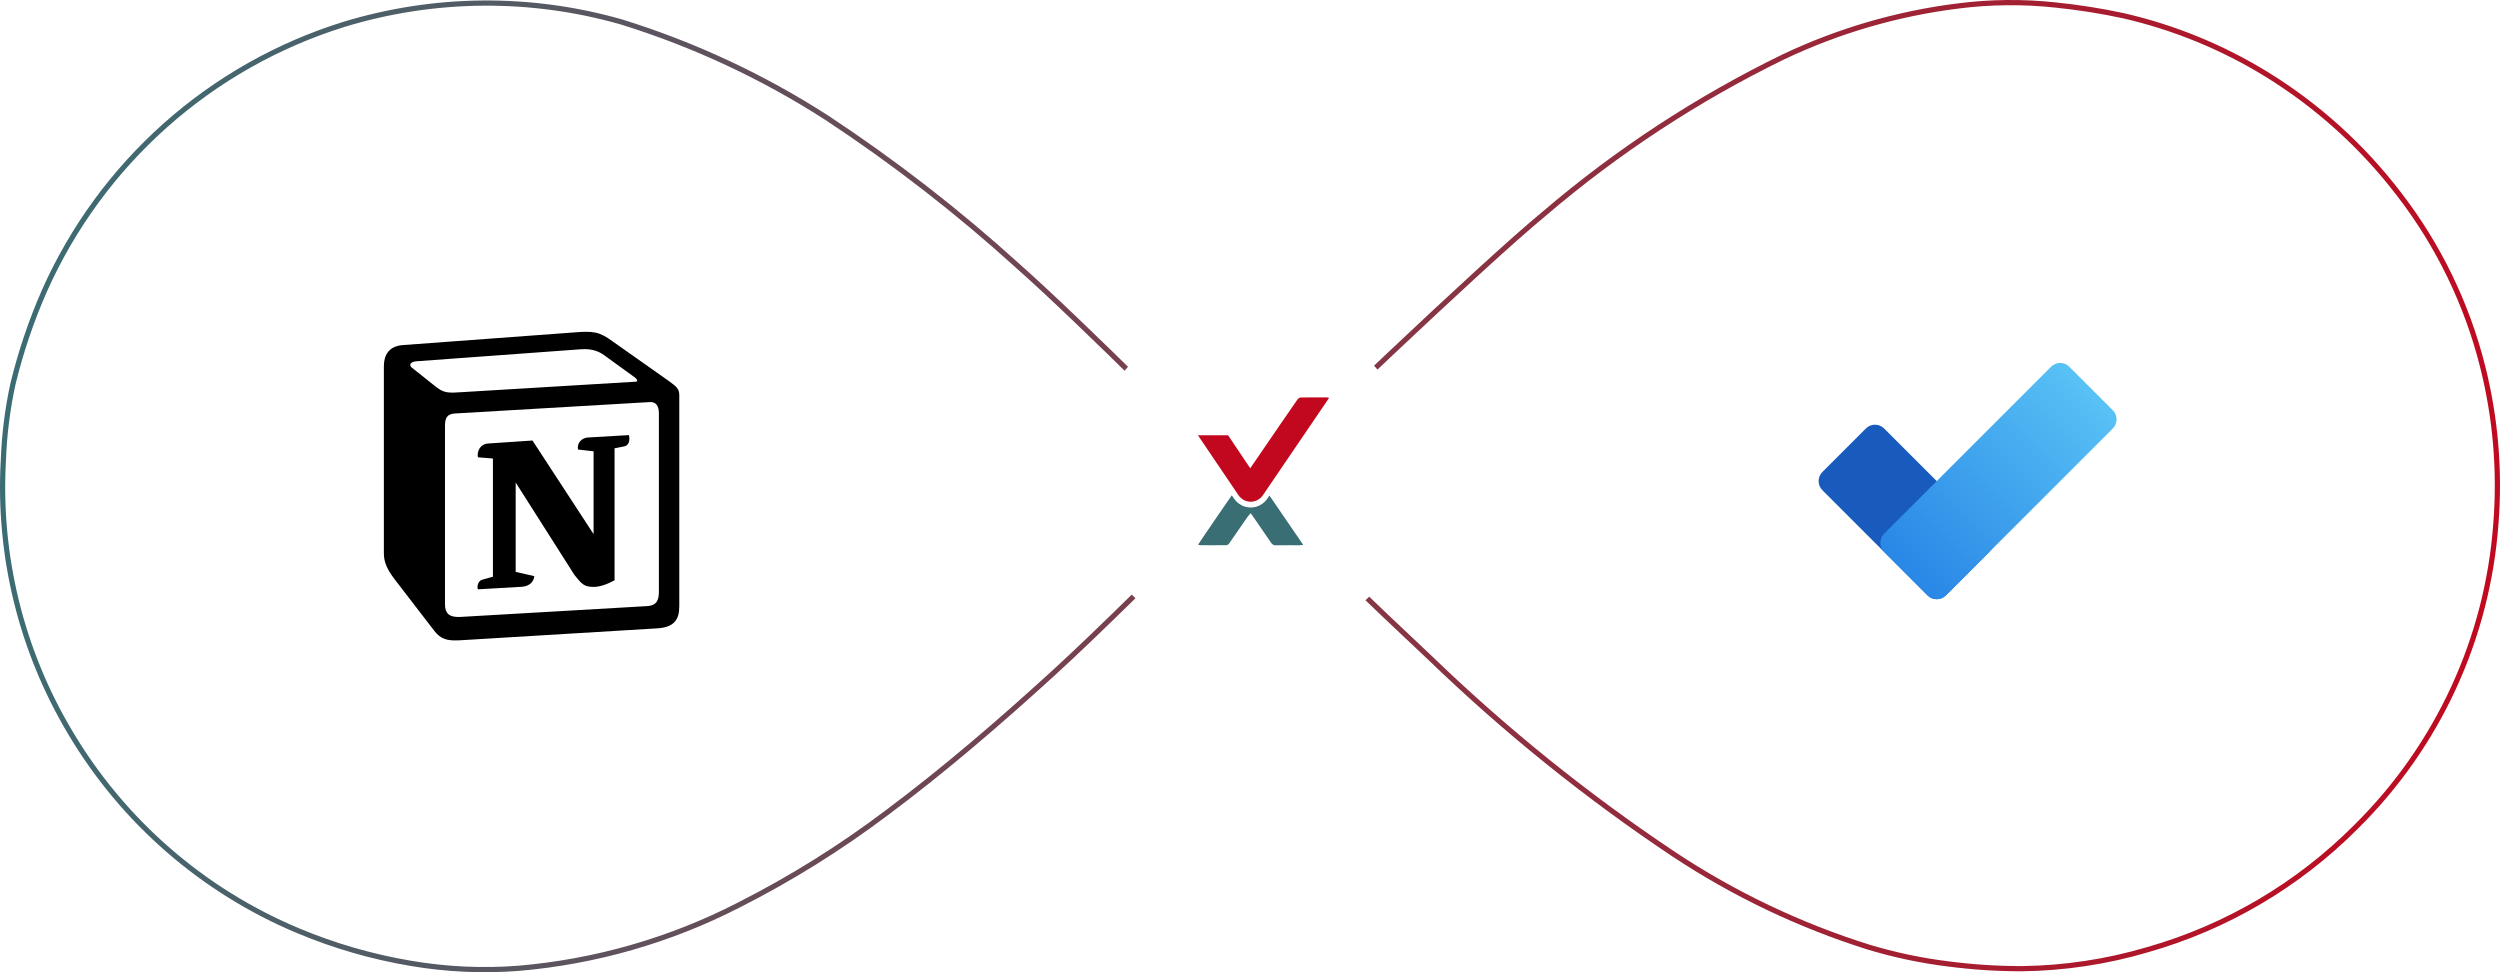
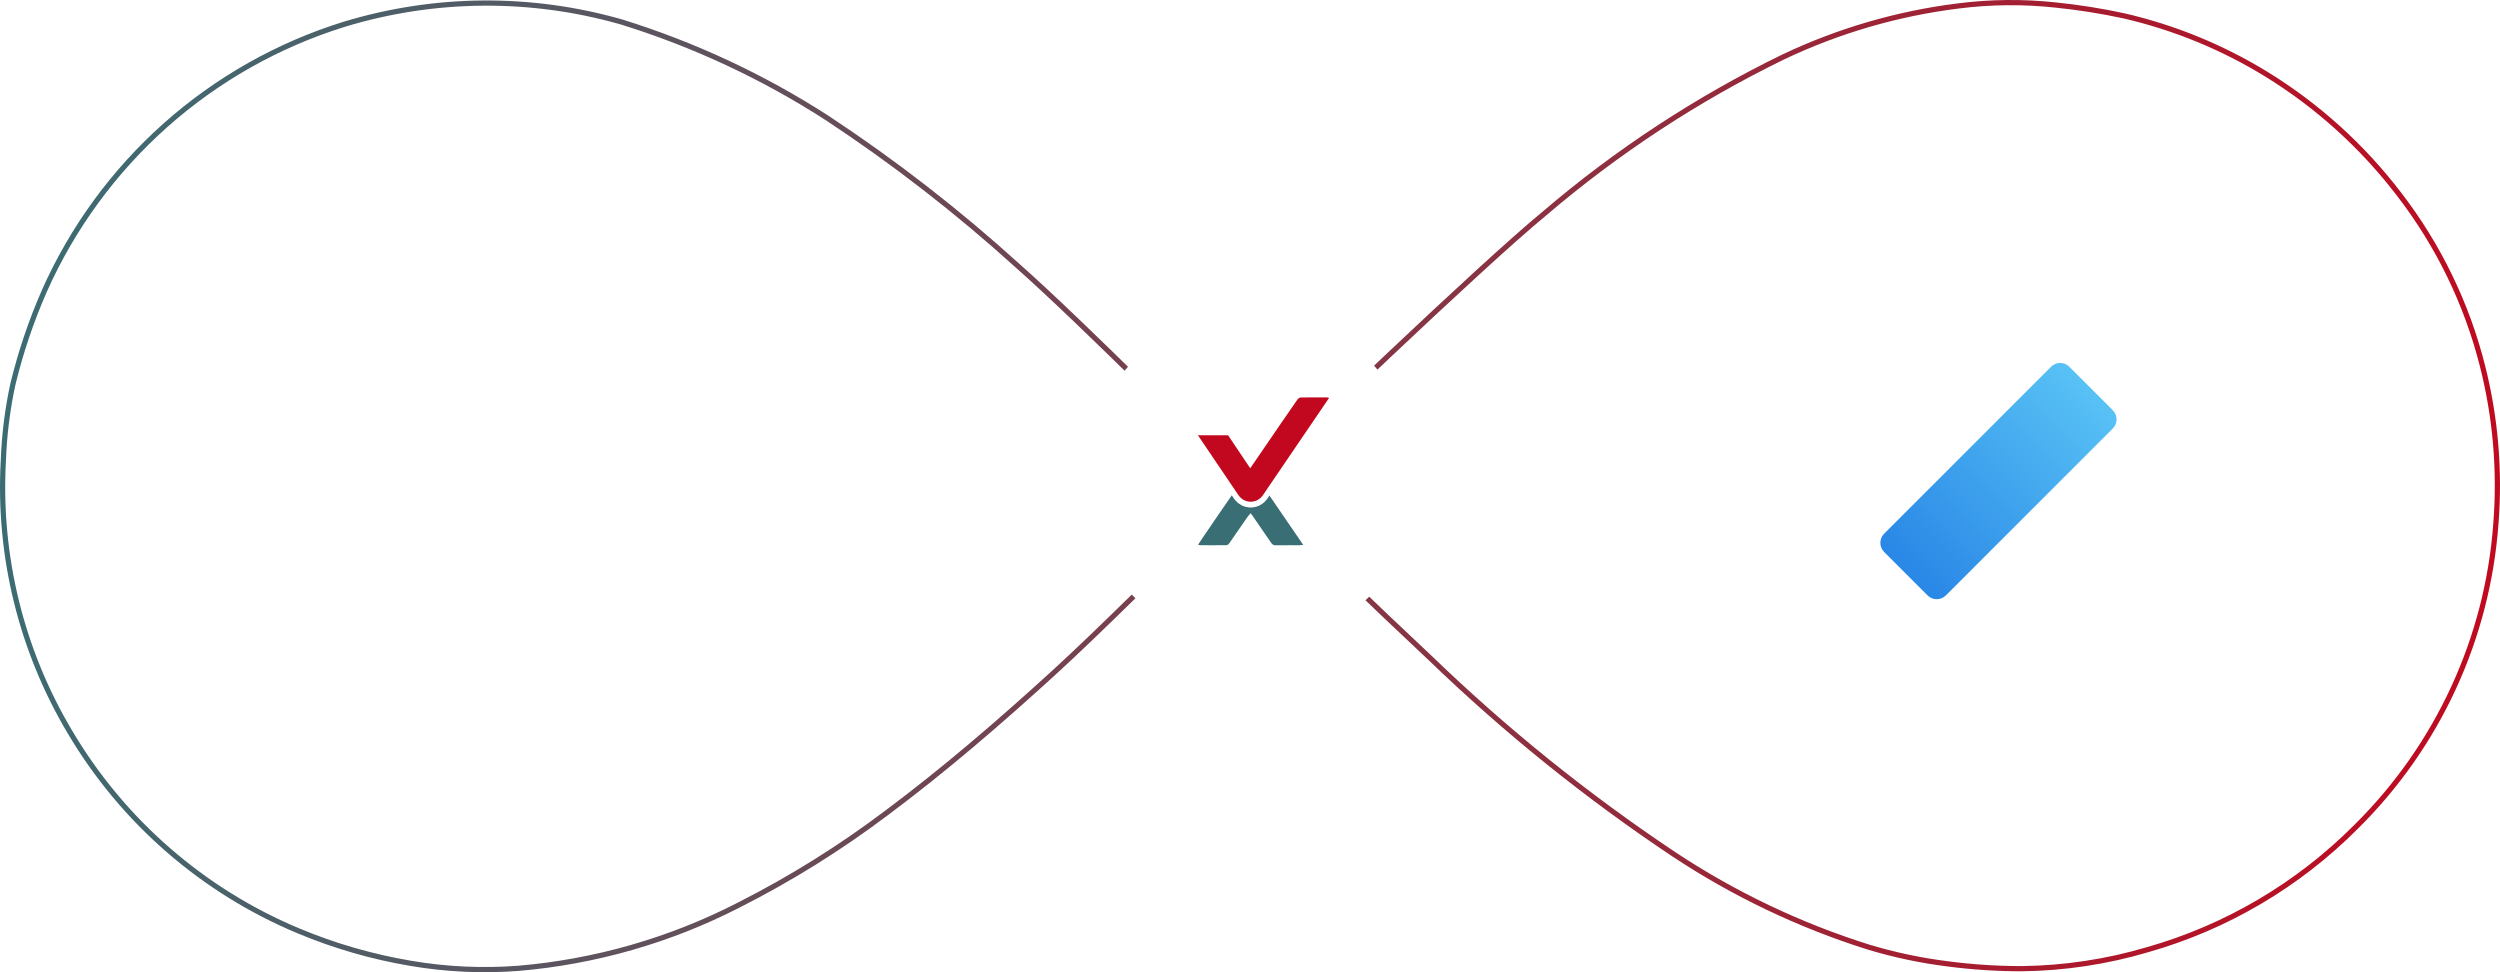
<svg xmlns="http://www.w3.org/2000/svg" width="432" height="168" viewBox="0 0 432 168" fill="none">
  <path fill-rule="evenodd" clip-rule="evenodd" d="M247.465 113.401L247.46 113.396L247.455 113.391C237.352 103.941 226.882 93.773 216.963 84.065C224.088 77.083 255.912 46.504 267.199 37.211L267.205 37.206L267.211 37.201C279.715 26.523 293.519 17.474 308.295 10.268C317.789 5.754 327.942 2.789 338.371 1.484L338.374 1.484C343.953 0.766 349.597 0.71 355.188 1.317L355.194 1.318C359.114 1.717 363.009 2.333 366.86 3.165C375.564 5.169 383.883 8.58 391.49 13.264C400.242 18.666 407.931 25.626 414.177 33.801L414.18 33.804C420.961 42.585 425.857 52.673 428.561 63.435L428.561 63.436C430.786 72.253 431.557 81.374 430.842 90.44L430.841 90.445C429.408 110.145 420.878 128.654 406.835 142.533L406.83 142.538C396.879 152.542 384.528 159.821 370.96 163.678L370.951 163.68C363.943 165.753 356.683 166.85 349.376 166.939C345.109 166.941 340.846 166.664 336.616 166.107L336.61 166.106C332.008 165.533 327.464 164.571 323.024 163.232C311.127 159.493 299.816 154.096 289.422 147.201C274.455 137.212 260.413 125.9 247.465 113.401ZM215.678 84.067L216.321 84.696C226.244 94.409 236.725 104.587 246.84 114.048C259.827 126.585 273.911 137.931 288.923 147.95C299.389 154.893 310.78 160.328 322.76 164.093C327.25 165.447 331.845 166.42 336.499 166.999C340.77 167.561 345.074 167.842 349.382 167.839C356.773 167.749 364.117 166.64 371.206 164.543C384.922 160.645 397.408 153.286 407.468 143.173C421.666 129.141 430.29 110.427 431.739 90.51C432.461 81.347 431.683 72.127 429.434 63.215C426.699 52.333 421.749 42.133 414.892 33.254C408.58 24.992 400.808 17.957 391.962 12.498C384.27 7.761 375.857 4.312 367.056 2.286C363.17 1.447 359.24 0.825 355.286 0.422C349.623 -0.193 343.908 -0.136 338.259 0.591C327.733 1.908 317.486 4.901 307.905 9.457C293.059 16.697 279.189 25.789 266.627 36.516C255.299 45.843 223.421 76.476 216.319 83.435C216.088 83.662 215.883 83.863 215.705 84.038L215.677 84.066L215.678 84.067ZM1.027 79.633L1.028 79.624L1.028 79.614C1.184 75.199 1.732 70.807 2.666 66.489C4.001 60.985 5.816 55.608 8.092 50.422C12.926 39.568 20.018 29.871 28.893 21.976C37.769 14.082 48.225 8.172 59.564 4.641C75.097 -0.093 91.665 -0.236 107.277 4.23C119.748 8.104 131.636 13.651 142.617 20.72C154.201 28.355 165.181 36.869 175.462 46.186L175.471 46.194C186.662 56.078 209.859 79.429 214.4 84.049C213.347 85.079 211.526 86.897 209.222 89.198L209.222 89.198C201.846 96.565 189.52 108.875 181.61 116.083C172.405 124.472 163.008 132.581 153.052 140.018L153.048 140.021C144.989 146.11 136.403 151.466 127.391 156.023L127.387 156.026C115.603 162.067 102.756 165.753 89.563 166.876C83.374 167.354 77.149 167.065 71.031 166.015L71.028 166.015C64.423 164.903 57.967 163.038 51.786 160.456L51.785 160.456C35.355 153.605 21.575 141.626 12.497 126.303L12.496 126.301C4.11 112.236 0.116 95.985 1.027 79.633ZM7.268 50.059C4.97 55.297 3.137 60.728 1.789 66.287C0.842 70.661 0.286 75.11 0.129 79.583C-0.792 96.114 3.245 112.543 11.723 126.762C20.899 142.251 34.829 154.361 51.439 161.287C57.683 163.895 64.206 165.779 70.879 166.903C77.071 167.965 83.372 168.257 89.636 167.773C102.947 166.64 115.909 162.922 127.797 156.827C136.857 152.245 145.489 146.861 153.59 140.739C163.579 133.278 173 125.147 182.216 116.749C190.142 109.526 202.579 97.105 209.948 89.747C212.214 87.483 214.001 85.698 215.029 84.692C215.299 84.428 215.516 84.218 215.676 84.066L215.676 84.066C215.546 83.932 215.334 83.715 215.047 83.423C210.507 78.804 187.286 55.429 176.066 45.519C165.75 36.17 154.732 27.627 143.108 19.966C132.055 12.85 120.088 7.266 107.535 3.367C91.752 -1.149 75.001 -1.006 59.298 3.781C47.837 7.35 37.267 13.324 28.295 21.304C19.323 29.284 12.155 39.087 7.268 50.059Z" fill="url(#paint0_linear_1420_262)" />
  <g filter="url(#filter0_d_1420_262)">
    <ellipse cx="216.262" cy="81.813" rx="28.792" ry="28.813" fill="white" />
  </g>
  <path fill-rule="evenodd" clip-rule="evenodd" d="M219.02 86.132C218.343 87.127 217.285 87.697 216.119 87.697C214.965 87.697 213.879 87.109 213.212 86.123C213.098 85.954 212.976 85.774 212.851 85.589C211.195 87.969 209.567 90.37 207.931 92.765C207.637 93.196 207.353 93.634 207.033 94.116C207.195 94.165 207.281 94.214 207.368 94.214C208.883 94.219 210.399 94.226 211.915 94.205C212.075 94.203 212.285 94.069 212.384 93.929C213.447 92.41 214.491 90.876 215.549 89.352C215.709 89.121 215.911 88.92 216.113 88.683C216.212 88.811 216.255 88.859 216.291 88.912C217.411 90.535 218.534 92.154 219.643 93.784C219.848 94.084 220.069 94.233 220.438 94.228C221.825 94.207 223.212 94.221 224.599 94.217C224.767 94.217 224.935 94.186 225.199 94.16C223.222 91.271 221.292 88.451 219.361 85.63L219.02 86.132Z" fill="#396E75" />
  <path fill-rule="evenodd" clip-rule="evenodd" d="M229.667 68.756C229.482 68.713 229.391 68.673 229.299 68.673C228.549 68.67 227.798 68.667 227.047 68.667C226.282 68.667 225.517 68.671 224.752 68.686C224.556 68.69 224.314 68.882 224.182 69.059C223.738 69.656 218.833 76.841 218.412 77.457C217.665 78.549 216.917 79.638 216.039 80.917C214.07 77.99 212.215 75.214 212.215 75.214H207C207 75.214 211.677 82.125 213.991 85.546C214.51 86.314 215.315 86.698 216.118 86.698C216.92 86.698 217.722 86.317 218.242 85.552C222.05 79.954 225.858 74.355 229.666 68.757L229.667 68.756Z" fill="#C2081E" />
  <g filter="url(#filter1_d_1420_262)">
-     <path d="M322.426 72.907L314.907 80.426C314.038 81.295 314.038 82.705 314.907 83.574L333.093 101.759C333.962 102.629 335.371 102.629 336.241 101.759L343.759 94.241C344.629 93.371 344.629 91.962 343.759 91.093L325.574 72.907C324.705 72.038 323.295 72.038 322.426 72.907Z" fill="#195ABD" />
    <path d="M365.093 69.759L357.574 62.241C356.705 61.371 355.295 61.371 354.426 62.241L325.574 91.093C324.705 91.962 324.705 93.371 325.574 94.241L333.093 101.759C333.962 102.629 335.371 102.629 336.241 101.759L365.093 72.907C365.962 72.038 365.962 70.629 365.093 69.759Z" fill="url(#paint1_linear_1420_262)" />
  </g>
  <g clip-path="url(#clip0_1420_262)">
    <path d="M69.542 59.633L99.053 57.454C102.678 57.143 103.61 57.352 105.889 59.01L115.309 65.646C116.863 66.787 117.38 67.098 117.38 68.341V104.737C117.38 107.018 116.552 108.367 113.652 108.573L79.382 110.649C77.206 110.752 76.17 110.441 75.03 108.989L68.093 99.968C66.849 98.308 66.333 97.065 66.333 95.612V63.26C66.333 61.395 67.162 59.84 69.542 59.633Z" fill="white" />
-     <path fill-rule="evenodd" clip-rule="evenodd" d="M99.053 57.454L69.542 59.634C67.162 59.84 66.333 61.396 66.333 63.26V95.612C66.333 97.064 66.849 98.307 68.093 99.968L75.03 108.988C76.17 110.44 77.206 110.752 79.382 110.648L113.653 108.574C116.55 108.367 117.381 107.018 117.381 104.738V68.341C117.381 67.163 116.915 66.823 115.544 65.817L105.889 59.01C103.61 57.352 102.678 57.143 99.053 57.454V57.454ZM80.157 67.746C77.359 67.934 76.724 67.977 75.135 66.684L71.094 63.47C70.684 63.054 70.89 62.535 71.925 62.432L100.294 60.359C102.677 60.151 103.917 60.981 104.849 61.707L109.715 65.232C109.923 65.337 110.44 65.957 109.818 65.957L80.52 67.721L80.157 67.746V67.746ZM76.895 104.427V73.529C76.895 72.18 77.309 71.557 78.55 71.453L112.2 69.483C113.341 69.38 113.857 70.105 113.857 71.452V102.144C113.857 103.493 113.649 104.635 111.786 104.738L79.585 106.604C77.722 106.707 76.895 106.087 76.895 104.427H76.895ZM108.682 75.186C108.888 76.119 108.682 77.052 107.748 77.159L106.196 77.467V100.279C104.848 101.004 103.608 101.419 102.571 101.419C100.914 101.419 100.5 100.9 99.259 99.346L89.11 83.377V98.827L92.32 99.553C92.32 99.553 92.32 101.42 89.73 101.42L82.589 101.835C82.381 101.419 82.589 100.382 83.312 100.176L85.177 99.659V79.232L82.589 79.022C82.381 78.089 82.899 76.741 84.349 76.637L92.012 76.121L102.572 92.295V77.986L99.88 77.677C99.672 76.534 100.5 75.703 101.535 75.602L108.682 75.186V75.186Z" fill="black" />
  </g>
  <defs>
    <filter id="filter0_d_1420_262" x="183.87" y="50.3" width="64.784" height="64.825" filterUnits="userSpaceOnUse" color-interpolation-filters="sRGB">
      <feFlood flood-opacity="0" result="BackgroundImageFix" />
      <feColorMatrix in="SourceAlpha" type="matrix" values="0 0 0 0 0 0 0 0 0 0 0 0 0 0 0 0 0 0 127 0" result="hardAlpha" />
      <feOffset dy="0.9" />
      <feGaussianBlur stdDeviation="1.8" />
      <feColorMatrix type="matrix" values="0 0 0 0 0.224 0 0 0 0 0.431 0 0 0 0 0.459 0 0 0 0.1 0" />
      <feBlend mode="normal" in2="BackgroundImageFix" result="effect1_dropShadow_1420_262" />
      <feBlend mode="normal" in="SourceGraphic" in2="effect1_dropShadow_1420_262" result="shape" />
    </filter>
    <filter id="filter1_d_1420_262" x="313.124" y="61.589" width="53.752" height="43.085" filterUnits="userSpaceOnUse" color-interpolation-filters="sRGB">
      <feFlood flood-opacity="0" result="BackgroundImageFix" />
      <feColorMatrix in="SourceAlpha" type="matrix" values="0 0 0 0 0 0 0 0 0 0 0 0 0 0 0 0 0 0 127 0" result="hardAlpha" />
      <feOffset dy="1.131" />
      <feGaussianBlur stdDeviation="0.566" />
      <feColorMatrix type="matrix" values="0 0 0 0 0 0 0 0 0 0 0 0 0 0 0 0 0 0 0.1 0" />
      <feBlend mode="normal" in2="BackgroundImageFix" result="effect1_dropShadow_1420_262" />
      <feBlend mode="normal" in="SourceGraphic" in2="effect1_dropShadow_1420_262" result="shape" />
    </filter>
    <linearGradient id="paint0_linear_1420_262" x1="432" y1="168" x2="-12.688" y2="121.6" gradientUnits="userSpaceOnUse">
      <stop stop-color="#C2081E" />
      <stop offset="1" stop-color="#396E75" />
    </linearGradient>
    <linearGradient id="paint1_linear_1420_262" x1="329.333" y1="98" x2="361.333" y2="66" gradientUnits="userSpaceOnUse">
      <stop stop-color="#2987E6" />
      <stop offset="0.994" stop-color="#58C1F5" />
    </linearGradient>
    <clipPath id="clip0_1420_262">
      <rect width="53.333" height="53.333" fill="white" transform="translate(66.333 57.333)" />
    </clipPath>
  </defs>
</svg>